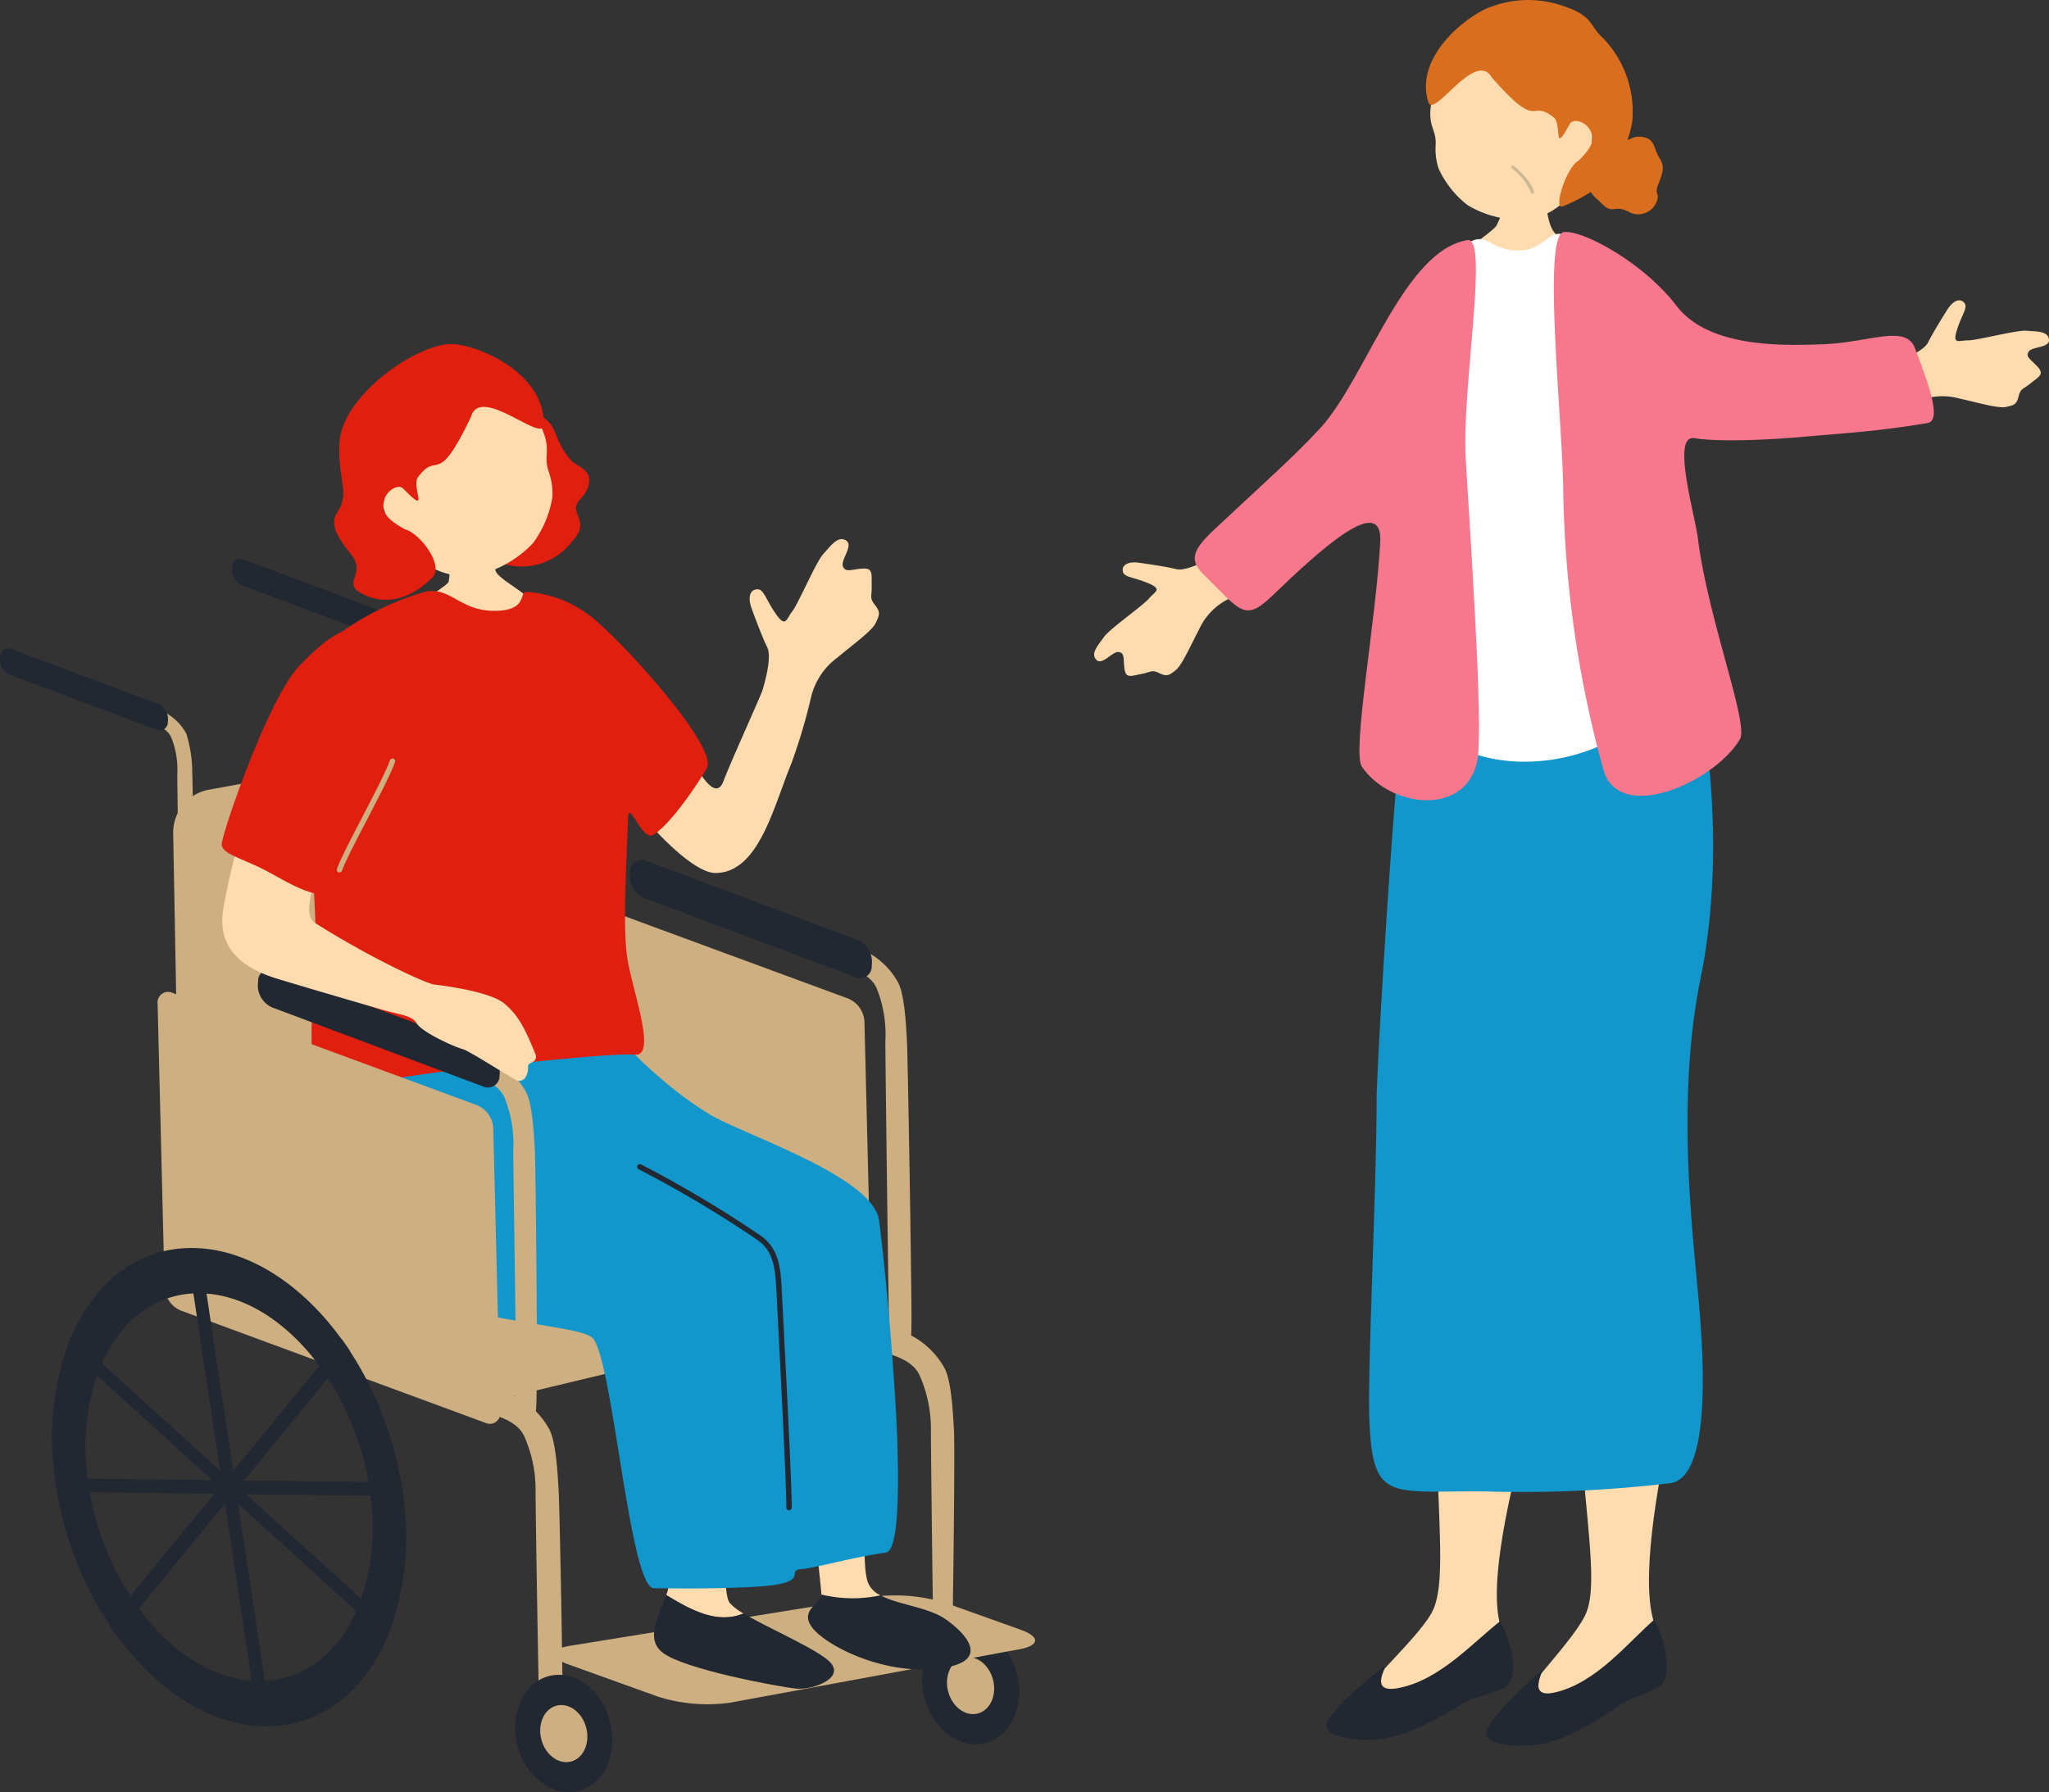
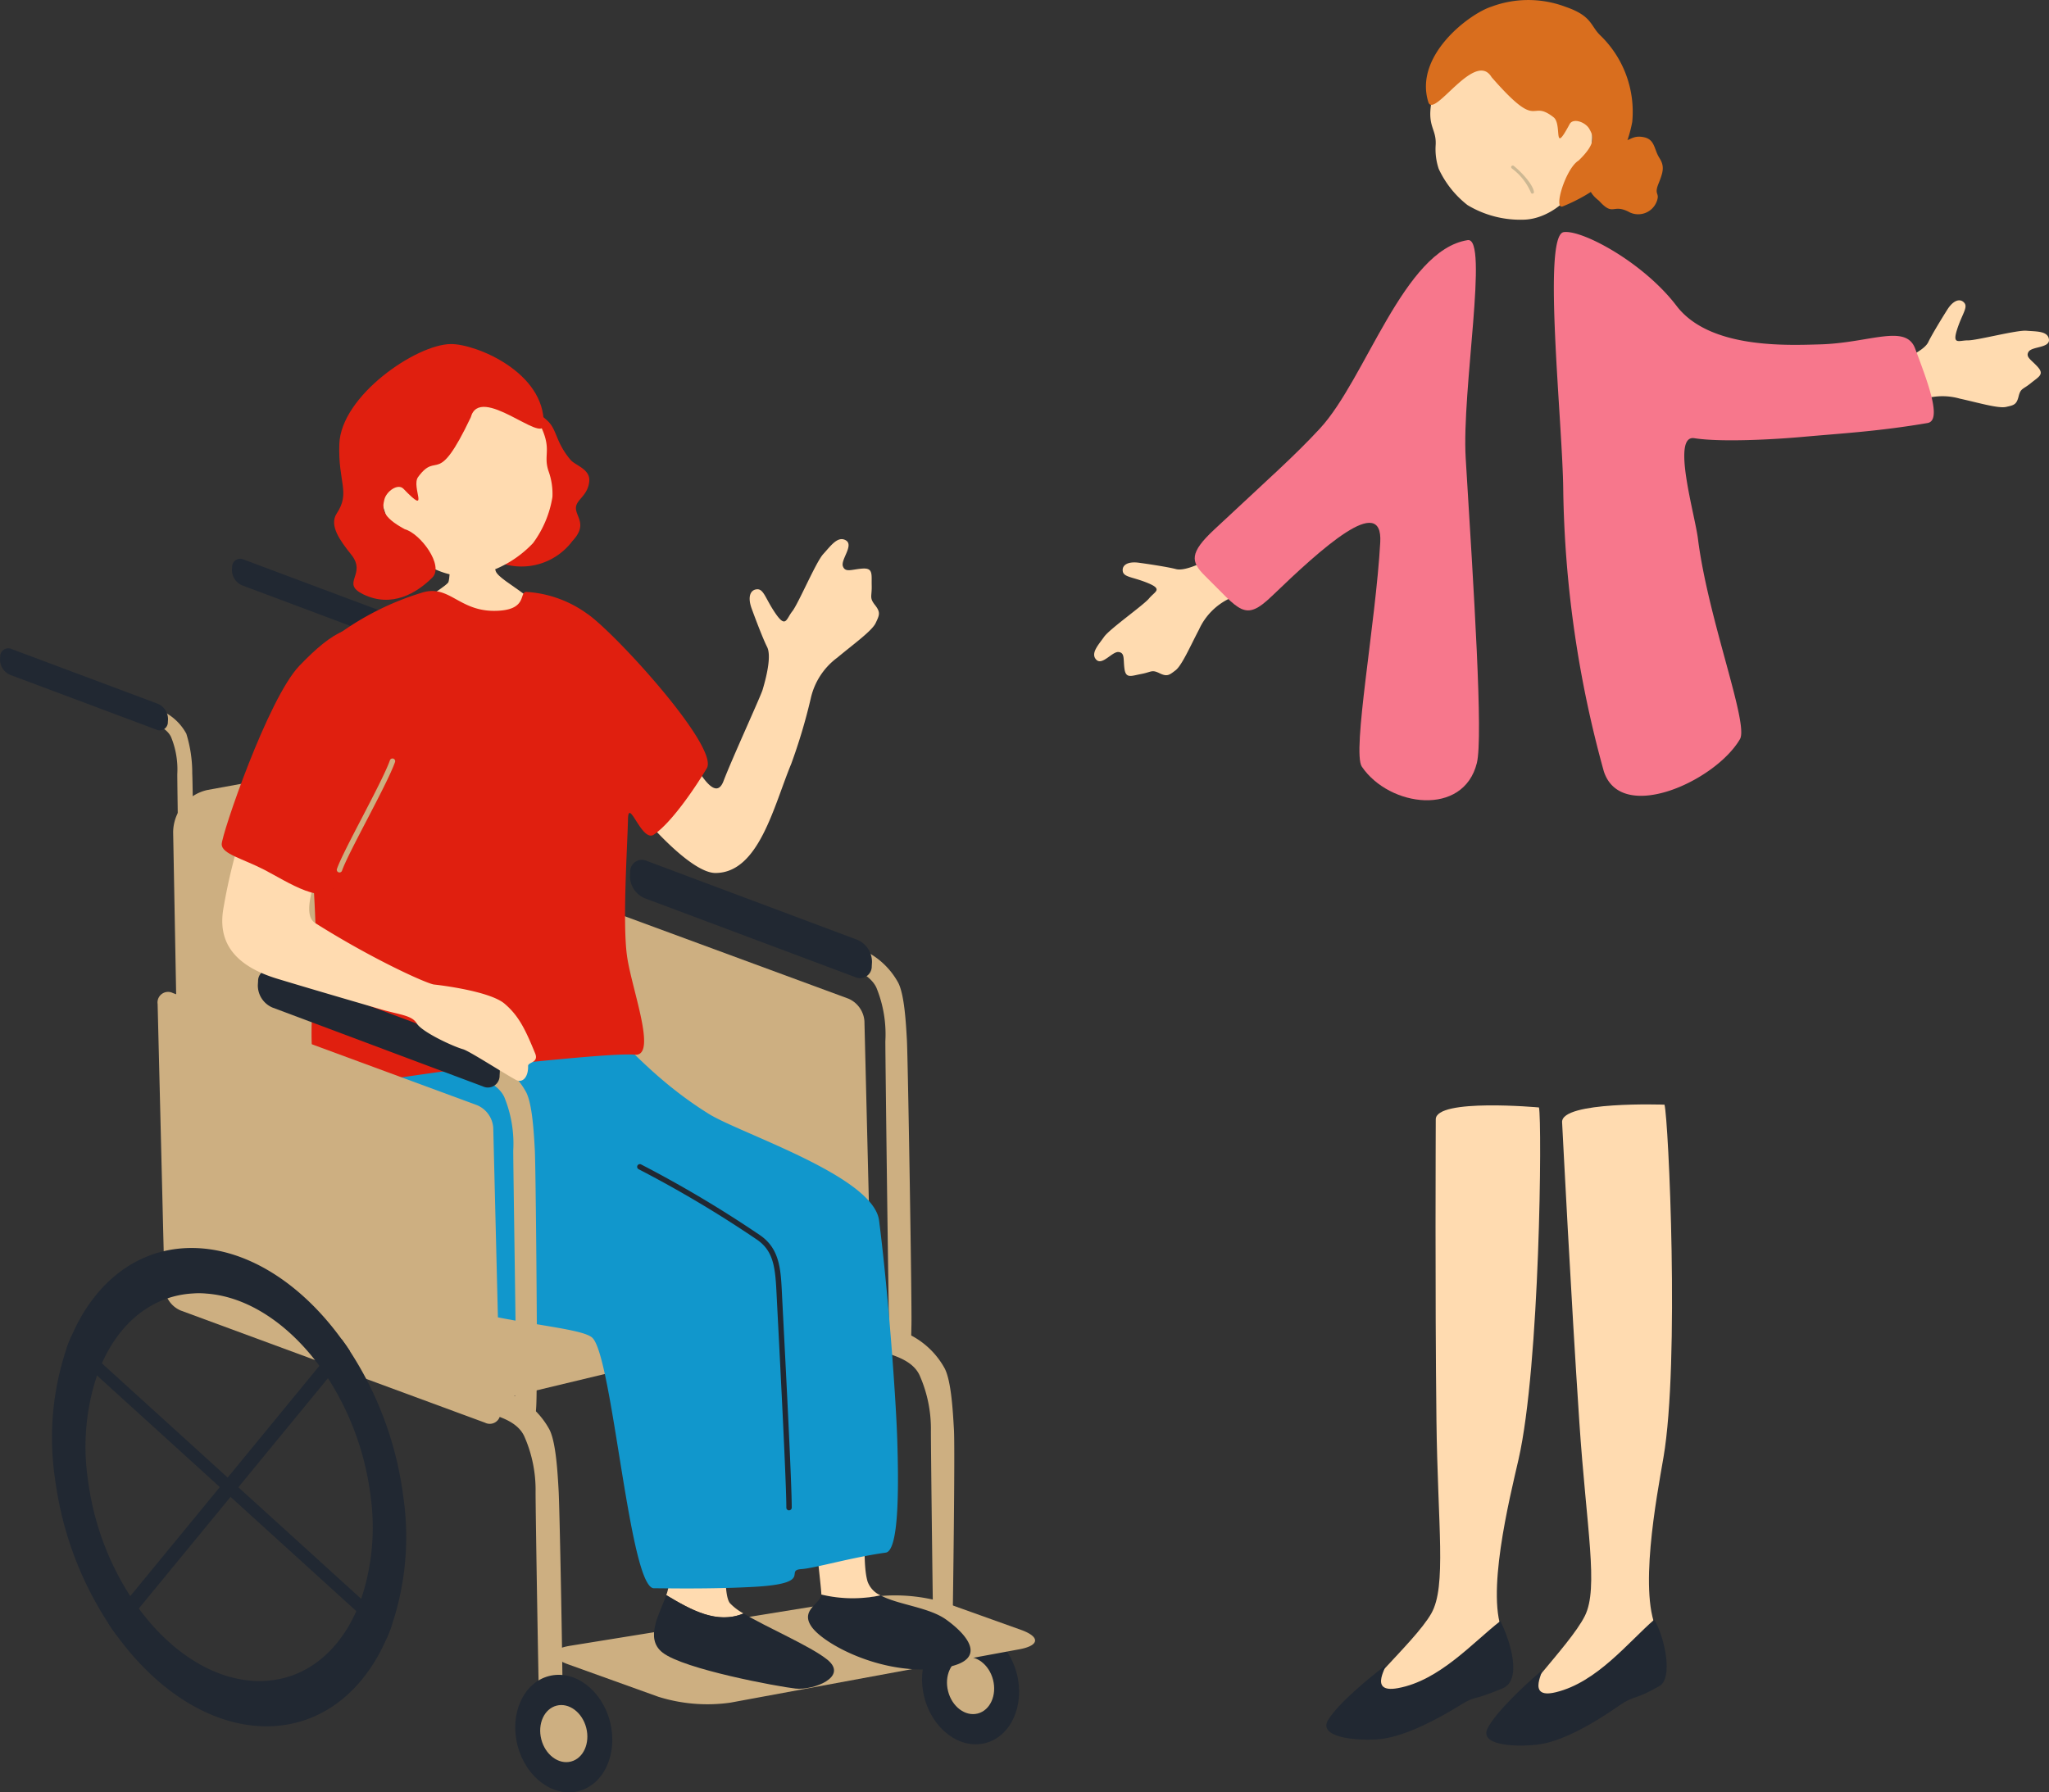
<svg xmlns="http://www.w3.org/2000/svg" width="238.944" height="209.068" viewBox="0 0 238.944 209.068">
  <rect x="0" y="0" width="238.944" height="209.068" fill="#333333" stroke="none" />
  <defs>
    <clipPath id="clip-path">
      <rect id="長方形_3766" data-name="長方形 3766" width="111.349" height="203.616" fill="none" />
    </clipPath>
    <clipPath id="clip-path-2">
      <rect id="長方形_3767" data-name="長方形 3767" width="120.709" height="168.936" fill="none" />
    </clipPath>
  </defs>
  <g id="グループ_7683" data-name="グループ 7683" transform="translate(-195 -708)">
    <g id="グループ_6756" data-name="グループ 6756" transform="translate(322.595 708)">
      <g id="グループ_6755" data-name="グループ 6755" clip-path="url(#clip-path)">
        <path id="パス_10112" data-name="パス 10112" d="M56.573,227.458c-2.2-4.3.686-15.866,1.719-20.377,2.509-10.949,2.76-39.357,2.388-41.073,0,0-12.032-1.1-12.036,1.387,0,1.364-.093,20.317.08,35.082.145,12.4,1.2,19.386-.6,22.556-2.013,3.536-9.773,10.021-8.293,10.9,3.929,1.087,18.1-3.328,16.743-8.476" transform="translate(-8.808 -36.829)" fill="#ffdbb0" />
        <path id="パス_10113" data-name="パス 10113" d="M55.108,243.093c-3.221,2.508-7.09,6.937-11.932,7.826-3.787.712-.842-3.106-1.653-2.493-1.762,1.332-5.341,4.294-6.5,6.205-1.194,1.974,2.955,2.421,5.56,2.278,1.575-.087,4.468-.686,9.951-4.07,1.722-1.062,1.1-.34,4.829-1.889,2.294-.954.958-5.4-.257-7.858" transform="translate(-7.735 -54.01)" fill="#212832" />
        <path id="パス_10114" data-name="パス 10114" d="M79.892,227.236c-2.429-4.168-.19-15.88.593-20.441,1.9-11.072.586-39.449.119-41.142,0,0-12.075-.439-11.941,2.049.073,1.361,1.028,20.291,2.014,35.024.828,12.37,2.27,19.291.643,22.555-1.815,3.643-9.206,10.545-7.679,11.342,3.983.869,17.887-4.32,16.251-9.386" transform="translate(-14.094 -36.798)" fill="#ffdbb0" />
        <path id="パス_10115" data-name="パス 10115" d="M78.384,242.88c-3.078,2.681-6.7,7.318-11.482,8.473-3.742.919-1.012-3.055-1.787-2.4-1.686,1.428-5.1,4.582-6.146,6.555-1.083,2.036,3.084,2.255,5.677,1.968,1.569-.173,4.424-.931,9.712-4.612,1.661-1.157,1.847-.6,4.652-2.252,1.5-.885.724-5.341-.625-7.733" transform="translate(-13.062 -53.963)" fill="#212832" />
-         <path id="パス_10116" data-name="パス 10116" d="M60.563,26.962c.24.024,3.418.529,3.72.53.069.52.065,4.039.994,5.432.8,1.207,4.758,3.746,3.782,6.035-3.782,2.638-13.55,2.53-15.619-.41-2.667-.956,4.589-5.187,5.239-6.269a28.935,28.935,0,0,0,1.884-5.319" transform="translate(-11.743 -5.99)" fill="#ffdbb0" />
        <path id="パス_10117" data-name="パス 10117" d="M13.914,83.211c-1.778.978-3.492,1.667-4.369,1.434s-3.029-.565-4.33-.743-1.988.278-1.878.993,1.2.656,2.954,1.388.775.977.117,1.777-4.6,3.558-5.253,4.49-1.607,1.92-.912,2.659,1.878-.993,2.622-.891.509.845.675,1.986.8.791,1.968.572,1.19-.538,2.1-.093,1.143.231,1.882-.331,1.734-2.85,2.73-4.741a7.385,7.385,0,0,1,3.611-3.659c.326-.163.767-.38,1.273-.633-.59-1.747-1.064-3.573-1.723-5.225-.748.537-1.3.924-1.464,1.015" transform="translate(0 -18.262)" fill="#ffdbb0" />
        <path id="パス_10118" data-name="パス 10118" d="M119.535,52.328c1.894-.73,3.524-1.6,3.912-2.417s1.519-2.68,2.222-3.79,1.493-1.342,1.969-.8-.27,1.339-.842,3.153.247,1.223,1.284,1.235,5.682-1.222,6.818-1.123,2.5.009,2.622,1.016-1.97.8-2.372,1.43.319.935,1.083,1.8.089,1.122-.831,1.873-1.179.564-1.421,1.542-.559,1.024-1.465,1.227-3.3-.511-5.385-.967a7.382,7.382,0,0,0-5.125.4c-.334.145-.785.342-1.305.566-.956-1.577-2.046-3.117-2.884-4.685.892-.226,1.543-.4,1.719-.465" transform="translate(-26.176 -10.007)" fill="#ffdbb0" />
        <path id="パス_10119" data-name="パス 10119" d="M75.342,27.968c1.758,1.941,1.533.224,3.623,1.376a2.311,2.311,0,0,0,3.09-1.24c.443-1.129-.338-.729.228-2.13s.719-2.035.092-3.02-.492-2.133-1.814-2.4-1.637.474-2.387.405-1.64-.489-2.261.986-1.825,1.8-1.712,2.722-.639,1.929,1.141,3.3" transform="translate(-16.471 -4.553)" fill="#d96e1e" />
        <path id="パス_10120" data-name="パス 10120" d="M68.242,21.008c-1.648,3.23-4.385,4.942-6.755,5.087a11.955,11.955,0,0,1-6.746-1.69,11.472,11.472,0,0,1-3.367-4.235A7.257,7.257,0,0,1,51.02,17.4c.131-2.234-1.4-2.1-.1-6.678.4-1.389,2.971-7.809,9.339-8.545,5.6-.648,11.434,12.073,7.984,18.833" transform="translate(-11.196 -0.478)" fill="#ffdbb0" />
        <path id="パス_10121" data-name="パス 10121" d="M57.4,9.006c-1.943-3.251-6.749,4.935-7.383,2.894C48.331,6.473,54.8,1.614,57.357.786A12.3,12.3,0,0,1,66.032.8C69.161,1.875,68.9,3.016,70.1,4.151A12.381,12.381,0,0,1,73.8,14.22a15.557,15.557,0,0,1-3.385,7.158,19.969,19.969,0,0,1-4.708,2.692c-1.165.458.338-4.447,1.834-5.339,2.124-2.05,1.712-2.862,1.264-3.678s-1.9-1.331-2.307-.574c-2.022,3.765-.818.024-1.871-.8C61.768,11.453,63.067,15.5,57.4,9.006" transform="translate(-11.051 0)" fill="#d96e1e" />
        <path id="パス_10122" data-name="パス 10122" d="M64.948,28.1a.182.182,0,0,0,.077,0,.185.185,0,0,0,.15-.214c-.179-1.022-1.693-2.5-2.357-3.023a.185.185,0,0,0-.228.292,6.879,6.879,0,0,1,2.221,2.794.184.184,0,0,0,.137.148" transform="translate(-13.89 -5.516)" fill="#cdb893" />
-         <path id="パス_10123" data-name="パス 10123" d="M79.548,102.485c.114.831,3.742,17.316.327,34.052-2.667,13.074-1.169,27.314-.447,35.19.362,3.949,2.51,23.032-3.111,23.71a146.315,146.315,0,0,1-21.564.966c-11.265-.107-13.184,1.38-13.518-8.8-.184-5.6.858-27.036.858-36.906,0-3.669,2.514-46.543,3.751-48.846s33.7.632,33.7.632" transform="translate(-9.156 -22.433)" fill="#1197cc" />
-         <path id="パス_10124" data-name="パス 10124" d="M47.336,50.416C47.863,48.13,52,36.764,54.2,35.852c1.735-.719,2.425,1.168,5.242,1.168,3.138,0,3.624-2.58,5.513-1.812,1.451.59,4.084,2.743,5.746,3.31a15.941,15.941,0,0,1,2.484,3.631c1.283,8.044.676,10.5,3.1,18.368a23.227,23.227,0,0,0,.7,3.923c.494,2,3.741,18.918,5.011,22.3s1.426,4.4-.011,4.238-2.589-.922-4.719-.691-6.995,5.9-16.008,6.328c-9.469.451-14.006-5.425-14.161-6.437-.121-.787-2.239-10.616-1.782-18.923.639-11.21,1.046-16.656,2.011-20.84" transform="translate(-10.056 -7.791)" fill="#fff" />
        <path id="パス_10125" data-name="パス 10125" d="M24.093,77.513c-3.215,3.1-3.711,1.694-7.832-2.361-1.663-1.635-1.8-2.678,1.073-5.364,6.652-6.223,9.331-8.554,12.338-11.8,5.365-5.793,9.763-20.813,17.235-21.98,2.491-.389-.712,17.557-.229,25.443.944,15.42,2.055,32.518,1.3,35.55-1.559,6.278-10.192,5.149-13.41.429-1.171-1.718,1.625-16.8,2.145-26.178.322-5.793-6.828.685-12.621,6.264" transform="translate(-3.35 -7.998)" fill="#f7778c" />
        <path id="パス_10126" data-name="パス 10126" d="M98.012,58.684c4.444-.4,8.851-.644,14.484-1.609,1.745-.3,0-4.828-1.448-8.69-1.1-2.926-5.311-.644-11.1-.483-3.909.109-12.9.521-16.722-4.493-3.9-5.112-11.054-8.908-13.158-8.6-2.522.376-.119,22.247-.054,30.148A129.5,129.5,0,0,0,74.745,97.7c1.991,6.155,13,1.178,15.878-3.755,1.049-1.8-3.731-14.045-4.9-23.363C85.362,67.7,82.6,58.42,85.3,58.845c3.058.483,9.173.161,12.714-.161" transform="translate(-15.311 -7.731)" fill="#f7778c" />
      </g>
    </g>
    <g id="グループ_6758" data-name="グループ 6758" transform="translate(195 748.132)">
      <g id="グループ_6757" data-name="グループ 6757" clip-path="url(#clip-path-2)">
        <path id="パス_10127" data-name="パス 10127" d="M83.645,96.881c2.117.725,5.3,1.145,6.239,3.4a15.4,15.4,0,0,1,1.271,6.385c0,2.693.271,24.949.333,26.7s-.569,1.13,1.185,1.13.939-2.317,1-4.885.3-20.817.171-23.072-.318-5.648-1.065-7.139a9.479,9.479,0,0,0-6.387-4.76c-3.006-.734-5.152-2.11-5.481-.137-.318,1.908,1.068,1.807,2.732,2.378" transform="translate(17.402 20.118)" fill="#cdaf81" />
        <path id="パス_10128" data-name="パス 10128" d="M88.752,131.371c.954,3.705,4.14,6.087,7.117,5.321s4.619-4.391,3.665-8.1-4.14-6.088-7.117-5.321-4.619,4.391-3.665,8.1" transform="translate(19.04 26.497)" fill="#212832" />
        <path id="パス_10129" data-name="パス 10129" d="M91.008,130.034c.463,1.8,2.012,2.958,3.458,2.586s2.244-2.134,1.781-3.935-2.012-2.958-3.458-2.585-2.244,2.133-1.781,3.934" transform="translate(19.556 27.121)" fill="#cdaf81" />
        <path id="パス_10130" data-name="パス 10130" d="M80.192,59.615c1.977.678,4.387,1.462,5.206,3.158a14.321,14.321,0,0,1,1.055,6.259c0,2.515.369,31.111.428,32.749s-.558,3.133,1.08,3.133,1.476-.42,1.535-2.819-.412-31.074-.529-33.18-.3-5.275-1-6.669A8.848,8.848,0,0,0,82.006,57.8c-2.807-.687-3.636-1.181-3.869-.177-.41,1.761.5,1.457,2.056,1.99" transform="translate(16.793 12.278)" fill="#cdaf81" />
        <path id="パス_10131" data-name="パス 10131" d="M60.455,51.347a2.806,2.806,0,0,0,1.7,2.628l24.546,9.2A1.364,1.364,0,0,0,88.65,61.91l.027-.444a2.8,2.8,0,0,0-1.7-2.628l-24.546-9.2A1.362,1.362,0,0,0,60.483,50.9Z" transform="translate(13.009 10.658)" fill="#212832" />
        <path id="パス_10132" data-name="パス 10132" d="M54.965,106.544,97.483,96.337,56.309,76.276,17.745,86.641Z" transform="translate(3.819 16.414)" fill="#cdaf81" />
        <path id="パス_10133" data-name="パス 10133" d="M35.963,27.623c1.373.47,3.045,1.015,3.614,2.192a9.94,9.94,0,0,1,.733,4.346c0,1.746.256,17.267.224,18.4-.043,1.431-.44,4.021.93,4.021.84,0,.7-1.919.757-4.082.043-1.665-.085-16.963-.166-18.425a15.483,15.483,0,0,0-.69-4.629,6.143,6.143,0,0,0-4.141-3.087c-1.949-.476-2.524-.82-2.687-.123-.284,1.222.349,1.012,1.428,1.382" transform="translate(7.417 5.562)" fill="#cdaf81" />
        <path id="パス_10134" data-name="パス 10134" d="M22.26,21.884a1.945,1.945,0,0,0,1.182,1.824l17.039,6.383a.946.946,0,0,0,1.35-.875l.019-.309a1.949,1.949,0,0,0-1.184-1.824L23.63,20.7a.946.946,0,0,0-1.35.876Z" transform="translate(4.79 4.437)" fill="#212832" />
        <path id="パス_10135" data-name="パス 10135" d="M13.7,36.218c1.373.47,3.045,1.015,3.614,2.192a9.94,9.94,0,0,1,.733,4.346c0,1.746.256,17.267.224,18.4-.043,1.433-.441,4.021.93,4.021.84,0,.7-1.919.756-4.082.044-1.665-.084-16.963-.165-18.425a15.484,15.484,0,0,0-.69-4.629,6.143,6.143,0,0,0-4.141-3.087c-1.949-.476-2.524-.82-2.687-.123-.284,1.222.349,1.012,1.428,1.382" transform="translate(2.627 7.411)" fill="#cdaf81" />
        <path id="パス_10136" data-name="パス 10136" d="M0,30.478A1.945,1.945,0,0,0,1.185,32.3l17.039,6.383a.946.946,0,0,0,1.35-.875l.019-.309a1.949,1.949,0,0,0-1.184-1.824L1.372,29.294a.946.946,0,0,0-1.35.876Z" transform="translate(0 6.287)" fill="#212832" />
        <path id="パス_10137" data-name="パス 10137" d="M17.431,92.661a3.3,3.3,0,0,0,4.154,3.279l30.9-6.767a5.433,5.433,0,0,0,4.075-5.064l-.006-42.647a3.363,3.363,0,0,0-4.1-3.423l-31.81,5.8a5.088,5.088,0,0,0-4.026,4.919Z" transform="translate(3.574 8.171)" fill="#cdaf81" />
        <path id="パス_10138" data-name="パス 10138" d="M65.319,131.94a19.147,19.147,0,0,0,8.409.687l33.7-6.225c2.365-.436,2.446-1.456.183-2.265l-8.664-3.1a20.137,20.137,0,0,0-8.43-.775l-35.479,5.731c-2.372.384-2.464,1.363-.2,2.178Z" transform="translate(11.449 25.846)" fill="#cdaf81" />
        <path id="パス_10139" data-name="パス 10139" d="M51.561,86.5a3.1,3.1,0,0,0,1.876,2.621L88.919,102.2a1.233,1.233,0,0,0,1.78-1.274l-.814-33.136a3.105,3.105,0,0,0-1.876-2.622L52.526,52.089a1.232,1.232,0,0,0-1.779,1.274Z" transform="translate(10.92 11.185)" fill="#cdaf81" />
        <path id="パス_10140" data-name="パス 10140" d="M45.708,102.734c2.117.725,5.3,1.145,6.239,3.4a15.4,15.4,0,0,1,1.271,6.385c0,2.693.349,23.021.411,24.774s-.261,3.415,1.492,3.415,1.186.106,1.248-2.462-.334-23.6-.461-25.852-.318-5.648-1.065-7.139a9.479,9.479,0,0,0-6.387-4.76c-3.006-.734-5.152-2.111-5.481-.137-.318,1.908,1.068,1.807,2.732,2.378" transform="translate(9.238 21.377)" fill="#cdaf81" />
        <path id="パス_10141" data-name="パス 10141" d="M49.714,135.982c.954,3.705,4.14,6.087,7.117,5.321s4.619-4.39,3.665-8.1-4.14-6.088-7.117-5.321-4.619,4.39-3.665,8.1" transform="translate(10.64 27.489)" fill="#212832" />
        <path id="パス_10142" data-name="パス 10142" d="M51.97,134.645c.463,1.8,2.012,2.958,3.458,2.586s2.244-2.134,1.781-3.935-2.012-2.958-3.458-2.585-2.244,2.133-1.781,3.934" transform="translate(11.155 28.113)" fill="#cdaf81" />
        <path id="パス_10143" data-name="パス 10143" d="M56.232,34.683c2.8-3.641,7.593,2.1,9.983,5.35,2,2.715,5.076,10.322,6.372,6.9.944-2.489,4.324-9.871,4.546-10.612.639-2.136.983-4.135.53-5.022s-1.306-3.122-1.8-4.478-.162-2.2.632-2.246.982,1.135,2.173,2.851,1.229.608,1.936-.284,2.758-5.756,3.609-6.677,1.69-2.169,2.644-1.593-.633,2.246-.352,3.02,1.027.352,2.289.267,1.034.677,1.068,1.981-.3,1.4.384,2.271.513,1.174.08,2.1-2.66,2.519-4.46,4.026a8.111,8.111,0,0,0-3.1,4.723,65.543,65.543,0,0,1-2.286,7.672c-2.043,4.922-3.774,12.735-8.844,12.735-2.692,0-8.22-5.553-13.772-13.357-3.463-4.864-4-6.56-1.641-9.626" transform="translate(11.791 4.03)" fill="#ffdbb0" />
        <path id="パス_10144" data-name="パス 10144" d="M48.747,17.27c-.264.033-3.744.67-4.077.679-.063.574-.154,5.368-.4,6.089s-7.981,4.708-6.849,7.2c4.226,2.8,13.92-.2,16.12-3.485,2.907-1.12-3.3-3.671-3.761-4.979-.34-.959-.987-5.133-1.033-5.5" transform="translate(8.028 3.716)" fill="#ffdbb0" />
        <path id="パス_10145" data-name="パス 10145" d="M56.692,21.6a7.416,7.416,0,0,1-7.675,2.8c-5.135-1.547.425-5.637.831-7.853.3-1.621.128-4.539.649-5.733S49.477,3.627,53.763,7.6c1.126,1.045.93,2.486,2.7,4.572.547.646,2.33,1.073,2.169,2.524-.191,1.735-1.587,2.1-1.552,3.125s1.342,1.925-.383,3.776" transform="translate(10.082 1.347)" fill="#e01f0f" />
        <path id="パス_10146" data-name="パス 10146" d="M39.358,23.342c2.653,2.871,5.993,3.852,8.5,3.31a12.881,12.881,0,0,0,6.51-3.721,12.371,12.371,0,0,0,2.261-5.378,7.827,7.827,0,0,0-.441-2.981c-.789-2.281.843-2.593-1.843-6.962-.817-1.327-5.36-7.24-12.187-6.148-6,.96-8.35,15.868-2.8,21.88" transform="translate(7.793 0.286)" fill="#ffdbb0" />
        <path id="パス_10147" data-name="パス 10147" d="M48,8.545C49.066,4.6,56.442,11.7,56.505,9.4,56.673,3.271,48.545-.045,45.644,0,41.6.064,32.88,6.036,32.672,11.655c-.166,4.476,1.322,5.643-.3,8.1-.93,1.406.4,3.19,1.693,4.813,1.858,2.326-1.3,3.309,1.385,4.619,3.331,1.628,6.247-.132,8.068-1.95,1.4-1.4-1.4-5.149-3.213-5.638-2.8-1.508-2.611-2.473-2.384-3.449s1.585-1.936,2.227-1.269c3.2,3.317.857-.214,1.71-1.373,2.321-3.15,2.152,1.43,6.142-6.964" transform="translate(6.899 0)" fill="#e01f0f" />
        <path id="パス_10148" data-name="パス 10148" d="M63.938,122.665a5.369,5.369,0,0,0,.262-.987c.3-2.136.343-11.693.475-13.137,0,0,6.3-1.32,6.557.722s-1.1,12.733.118,14.327a6.3,6.3,0,0,0,1.6,1.215c-3.112,1.284-6.12-.407-9.012-2.14" transform="translate(13.759 23.267)" fill="#ffdbb0" />
        <path id="パス_10149" data-name="パス 10149" d="M64.192,120.09c2.892,1.733,5.9,3.424,9.012,2.14,2.707,1.63,7.786,3.79,9.763,5.382,2.526,2.034-1.662,3.6-3.692,3.377s-12.989-2.243-15.5-4.186c-2.156-1.668-.331-4.572.418-6.713" transform="translate(13.505 25.843)" fill="#212832" />
        <path id="パス_10150" data-name="パス 10150" d="M85.989,120.127c2.067,1.113,5.642,1.374,7.676,2.84,2.761,1.988,5.176,5.107-1.26,5.734s-12.971-2.857-14.423-4.878c-1.422-1.978,1.033-2.71,1.112-3.79a15.626,15.626,0,0,0,6.9.094" transform="translate(16.686 25.83)" fill="#212832" />
        <path id="パス_10151" data-name="パス 10151" d="M78.229,110.19s5.6-1.713,5.911-.6-.588,8.567.227,11.258a2.814,2.814,0,0,0,1.5,1.606,15.608,15.608,0,0,1-6.9-.094.656.656,0,0,0,.007-.07c-.028-1.12-1.27-10.4-.751-12.1" transform="translate(16.807 23.502)" fill="#ffdbb0" />
        <path id="パス_10152" data-name="パス 10152" d="M36.689,68.094a20.665,20.665,0,0,0-2.935,22.14c4.61,10.123,26.291,9.742,28.487,11.795,2.37,2.215,4.332,29.24,7.189,29.219,1.094-.009,6.368.124,11.632-.163,7.139-.39,3.475-1.943,5.581-2.074,1.507-.095,5.843-1.372,9.813-1.918,1.634-.225,1.489-8.47,1.348-13.088-.145-4.736-1.044-17.284-2.124-25.661C95.013,83.172,79.513,78.221,75.8,75.9c-7.436-4.64-10.858-9.873-13.359-11.056-3.433-1.622-25.75,3.247-25.75,3.247" transform="translate(6.832 13.883)" fill="#1197cc" />
        <path id="パス_10153" data-name="パス 10153" d="M78.856,119.1a.315.315,0,0,0,.315-.315c0-2.816-.671-15.8-.993-22.039-.069-1.368-.124-2.407-.149-2.938-.135-2.8-.253-5.227-2.56-6.8a136.153,136.153,0,0,0-13.873-8.258.314.314,0,0,0-.275.565,135.076,135.076,0,0,1,13.792,8.212c1.95,1.333,2.14,3.269,2.287,6.317.027.53.08,1.571.151,2.94.322,6.234.99,19.206.99,22.006a.315.315,0,0,0,.315.315" transform="translate(13.158 16.939)" fill="#212832" />
        <path id="パス_10154" data-name="パス 10154" d="M62.04,26.308a13.479,13.479,0,0,0-6.946-2.494c-.975-.122.125,1.922-3.123,2.18-4.747.378-5.794-3.129-9.109-2.1A32.732,32.732,0,0,0,31.42,30.06c-2.4,1.981-.668,10.3-1.807,16.269-.3,1.565.915,12.543.87,19.742-.023,3.694-2.049,16.107,2.111,15.533,1.419-.2,14.63-2.217,17.059-2.4C53.2,78.944,65,77.56,67.667,77.794s-.363-7.623-.909-11.51.049-12.853.113-15.969c.055-2.6,1.613,2.757,3.016,1.807,2.237-1.515,5.2-6.086,6.176-7.743,1.473-2.491-10.936-16.048-14.023-18.071" transform="translate(6.362 5.1)" fill="#e01f0f" />
        <path id="パス_10155" data-name="パス 10155" d="M15.94,96.725a3.1,3.1,0,0,0,1.876,2.622L53.3,112.431a1.233,1.233,0,0,0,1.78-1.274l-.814-33.136A3.1,3.1,0,0,0,52.388,75.4L16.905,62.316a1.232,1.232,0,0,0-1.779,1.274Z" transform="translate(3.255 13.386)" fill="#cdaf81" />
        <path id="パス_10156" data-name="パス 10156" d="M5.442,114.432c.04.269.079.525.13.794a40.233,40.233,0,0,0,5.958,15.283c.321.495.651.978,1,1.45,4.654,6.4,10.94,10.528,17.3,10.6S41.263,138.641,44,132.332c.209-.465.395-.943.568-1.432a32.41,32.41,0,0,0,1.373-15.2c-.03-.267-.068-.525-.109-.792s-.08-.536-.131-.8a40.442,40.442,0,0,0-5.958-15.283c-.311-.495-.65-.967-1-1.439C34.1,90.976,27.8,86.845,21.441,86.769S10,90.691,7.274,97.011a15.187,15.187,0,0,0-.57,1.421,32.584,32.584,0,0,0-1.373,15.2c.03.267.07.536.111.8m3.957.838c-.05-.256-.09-.525-.13-.792s-.08-.537-.111-.8a26.318,26.318,0,0,1,1.075-12.035c.174-.489.36-.966.57-1.421,2.123-4.789,5.913-7.91,10.673-8.154.244-.019.5-.028.758-.024s.518.017.768.043c4.85.357,9.594,3.58,13.169,8.437.348.461.678.944,1,1.438a32.835,32.835,0,0,1,4.719,12.1c.051.269.091.536.131.8s.081.536.109.792a26.394,26.394,0,0,1-1.086,12.035,15,15,0,0,1-.569,1.432c-2.123,4.789-5.914,7.9-10.674,8.143-.244.019-.5.028-.758.024s-.518-.017-.768-.043c-4.85-.358-9.593-3.568-13.167-8.425-.349-.462-.679-.945-1-1.45A32.718,32.718,0,0,1,9.4,115.27" transform="translate(1.078 18.672)" fill="#212832" />
-         <path id="パス_10157" data-name="パス 10157" d="M25.6,137.946l1.532.018L19.918,90l-1.531-.018Z" transform="translate(3.957 19.364)" fill="#212832" />
        <path id="パス_10158" data-name="パス 10158" d="M10.376,128.63c.321.495.651.977,1,1.45l2.576-3.135L24.01,114.7l.916-1.116.371-.463.273-.321.642-.795,9.8-11.932,2.576-3.135c-.311-.493-.65-.966-1-1.438l-2.575,3.134L24.96,110.881l-.644.784-.264.32-.38.464-.272.331-.644.784-9.8,11.932Z" transform="translate(2.233 20.552)" fill="#212832" />
-         <path id="パス_10159" data-name="パス 10159" d="M5.385,109.675c.04.267.079.525.13.792l40.374.479c-.03-.269-.068-.525-.108-.792s-.081-.536-.132-.8l-40.374-.478c.03.267.07.535.111.8" transform="translate(1.135 23.428)" fill="#212832" />
        <path id="パス_10160" data-name="パス 10160" d="M6.4,96.617l16.965,15.415.885.813.371.327.512.475.373.338.882.8,13.783,12.524,3.53,3.207c.209-.465.395-.942.569-1.43L6.974,95.2a15.165,15.165,0,0,0-.57,1.419" transform="translate(1.378 20.486)" fill="#212832" />
        <path id="パス_10161" data-name="パス 10161" d="M44.482,70.115c1.977.678,4.387,1.462,5.206,3.158a14.321,14.321,0,0,1,1.055,6.259c0,2.515.371,24.874.323,26.512-.061,2.063-.634,5.793,1.339,5.793,1.209,0,1.01-2.763,1.09-5.879.061-2.4-.122-24.436-.238-26.542s-.3-5.275-1-6.669A8.848,8.848,0,0,0,46.3,68.3c-2.807-.687-3.636-1.181-3.869-.177-.41,1.761.5,1.457,2.056,1.99" transform="translate(9.109 14.538)" fill="#cdaf81" />
        <path id="パス_10162" data-name="パス 10162" d="M24.744,61.847a2.808,2.808,0,0,0,1.7,2.628l24.546,9.2a1.364,1.364,0,0,0,1.946-1.261l.027-.444a2.8,2.8,0,0,0-1.7-2.628l-24.546-9.2A1.362,1.362,0,0,0,24.772,61.4Z" transform="translate(5.324 12.917)" fill="#212832" />
        <path id="パス_10163" data-name="パス 10163" d="M32.159,31.287c5.867-3.774,9.362,3.225,8.194,6.844-1.779,5.511-11.532,20.8-8.194,22.9,6.811,4.3,13.088,7.1,13.874,7.179,1.225.129,6.581.845,8.213,2.231s2.407,2.944,3.576,5.813c.442,1.086-.843,1-.829,1.455.041,1.3-.649,2.043-1.44,1.613-1.438-.784-5.415-3.355-6.136-3.561-1.269-.362-4.836-2.042-5.41-3.02s-2.094-1.007-4.39-1.7c-1.077-.322-6.725-1.949-11.851-3.5-5.8-1.756-6.842-4.964-6.318-8.126A67.864,67.864,0,0,1,25.53,45.106c2.825-7.4,3.356-11.713,6.629-13.819" transform="translate(4.59 6.499)" fill="#ffdbb0" />
        <path id="パス_10164" data-name="パス 10164" d="M39.561,28.45c-2.524-2.443-5.327-.86-9.229,3.207-3.674,3.83-9.081,19.713-9.057,20.83s2.416,1.65,4.97,2.964,7.516,4.67,8.294,1.51,5.445-13.391,7.407-17.682-.956-9.447-2.384-10.829" transform="translate(4.578 5.873)" fill="#e01f0f" />
        <path id="パス_10165" data-name="パス 10165" d="M32.632,53.076a.314.314,0,0,0,.3-.211c.356-1.027,1.568-3.356,2.85-5.822,1.39-2.672,2.827-5.434,3.328-6.842a.314.314,0,0,0-.592-.211c-.487,1.367-1.914,4.11-3.293,6.763-1.294,2.487-2.515,4.838-2.886,5.907a.314.314,0,0,0,.193.4.34.34,0,0,0,.1.017" transform="translate(6.954 8.561)" fill="#cdaf81" />
      </g>
    </g>
  </g>
</svg>